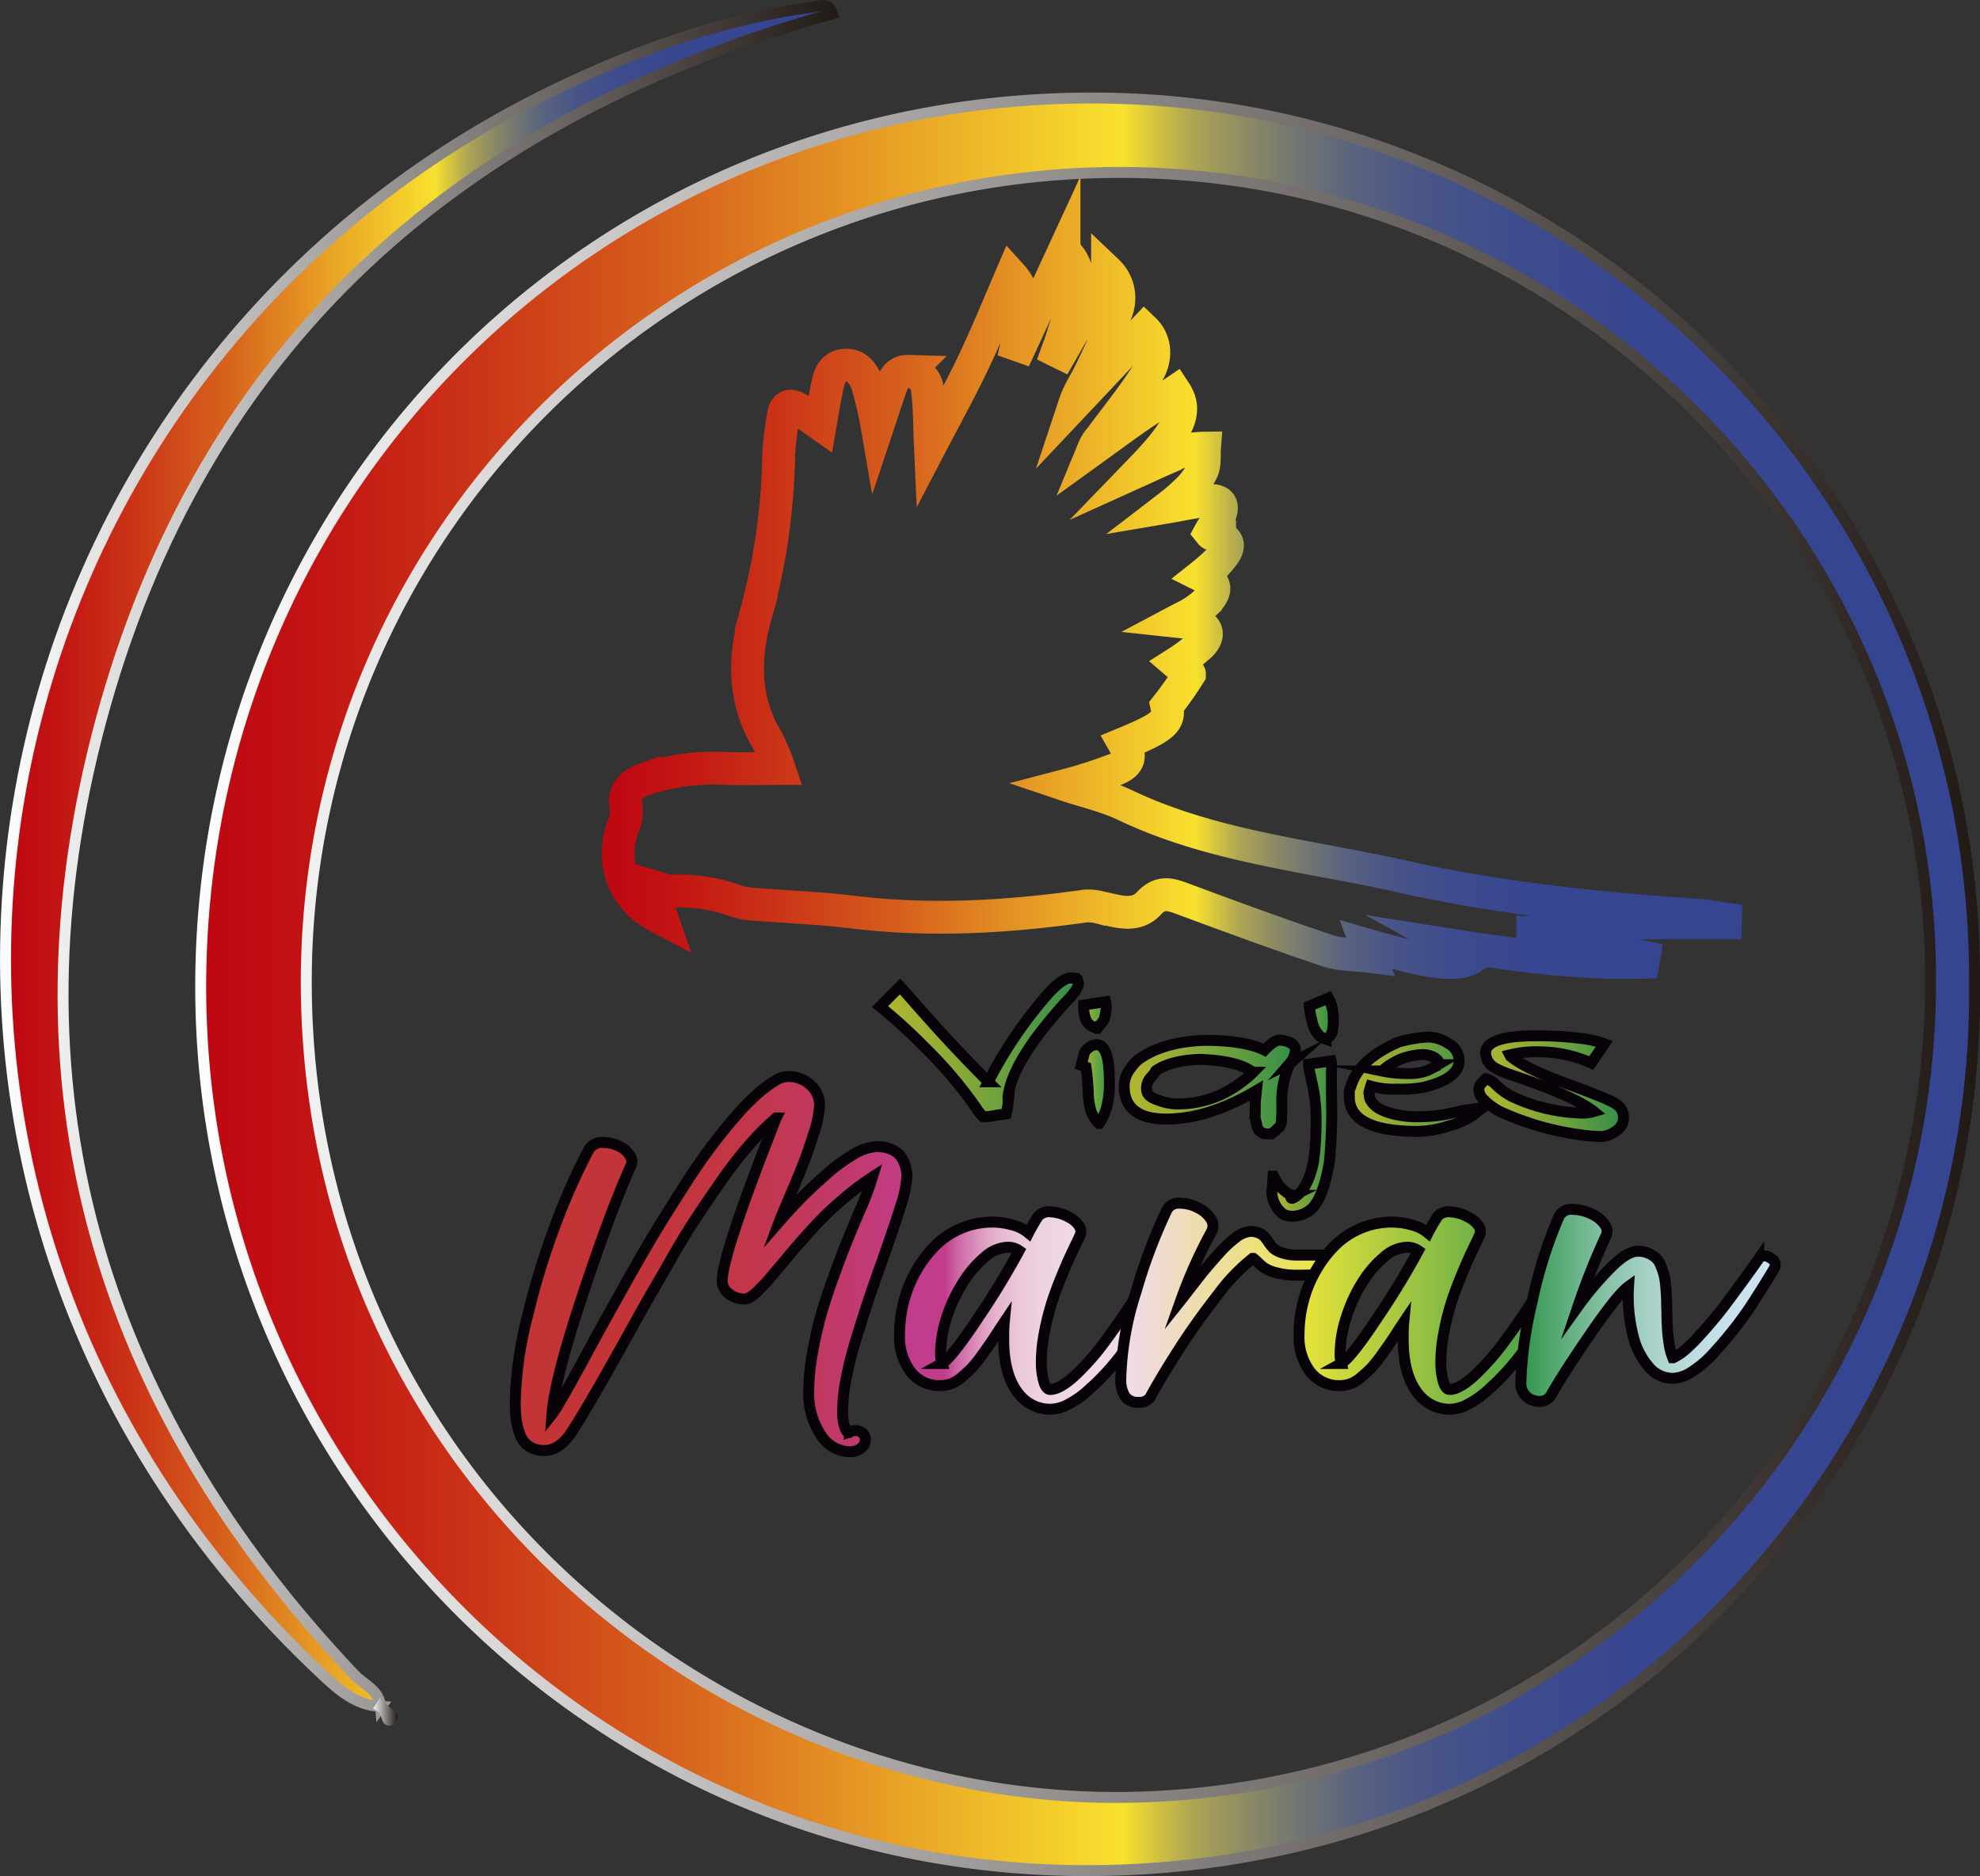
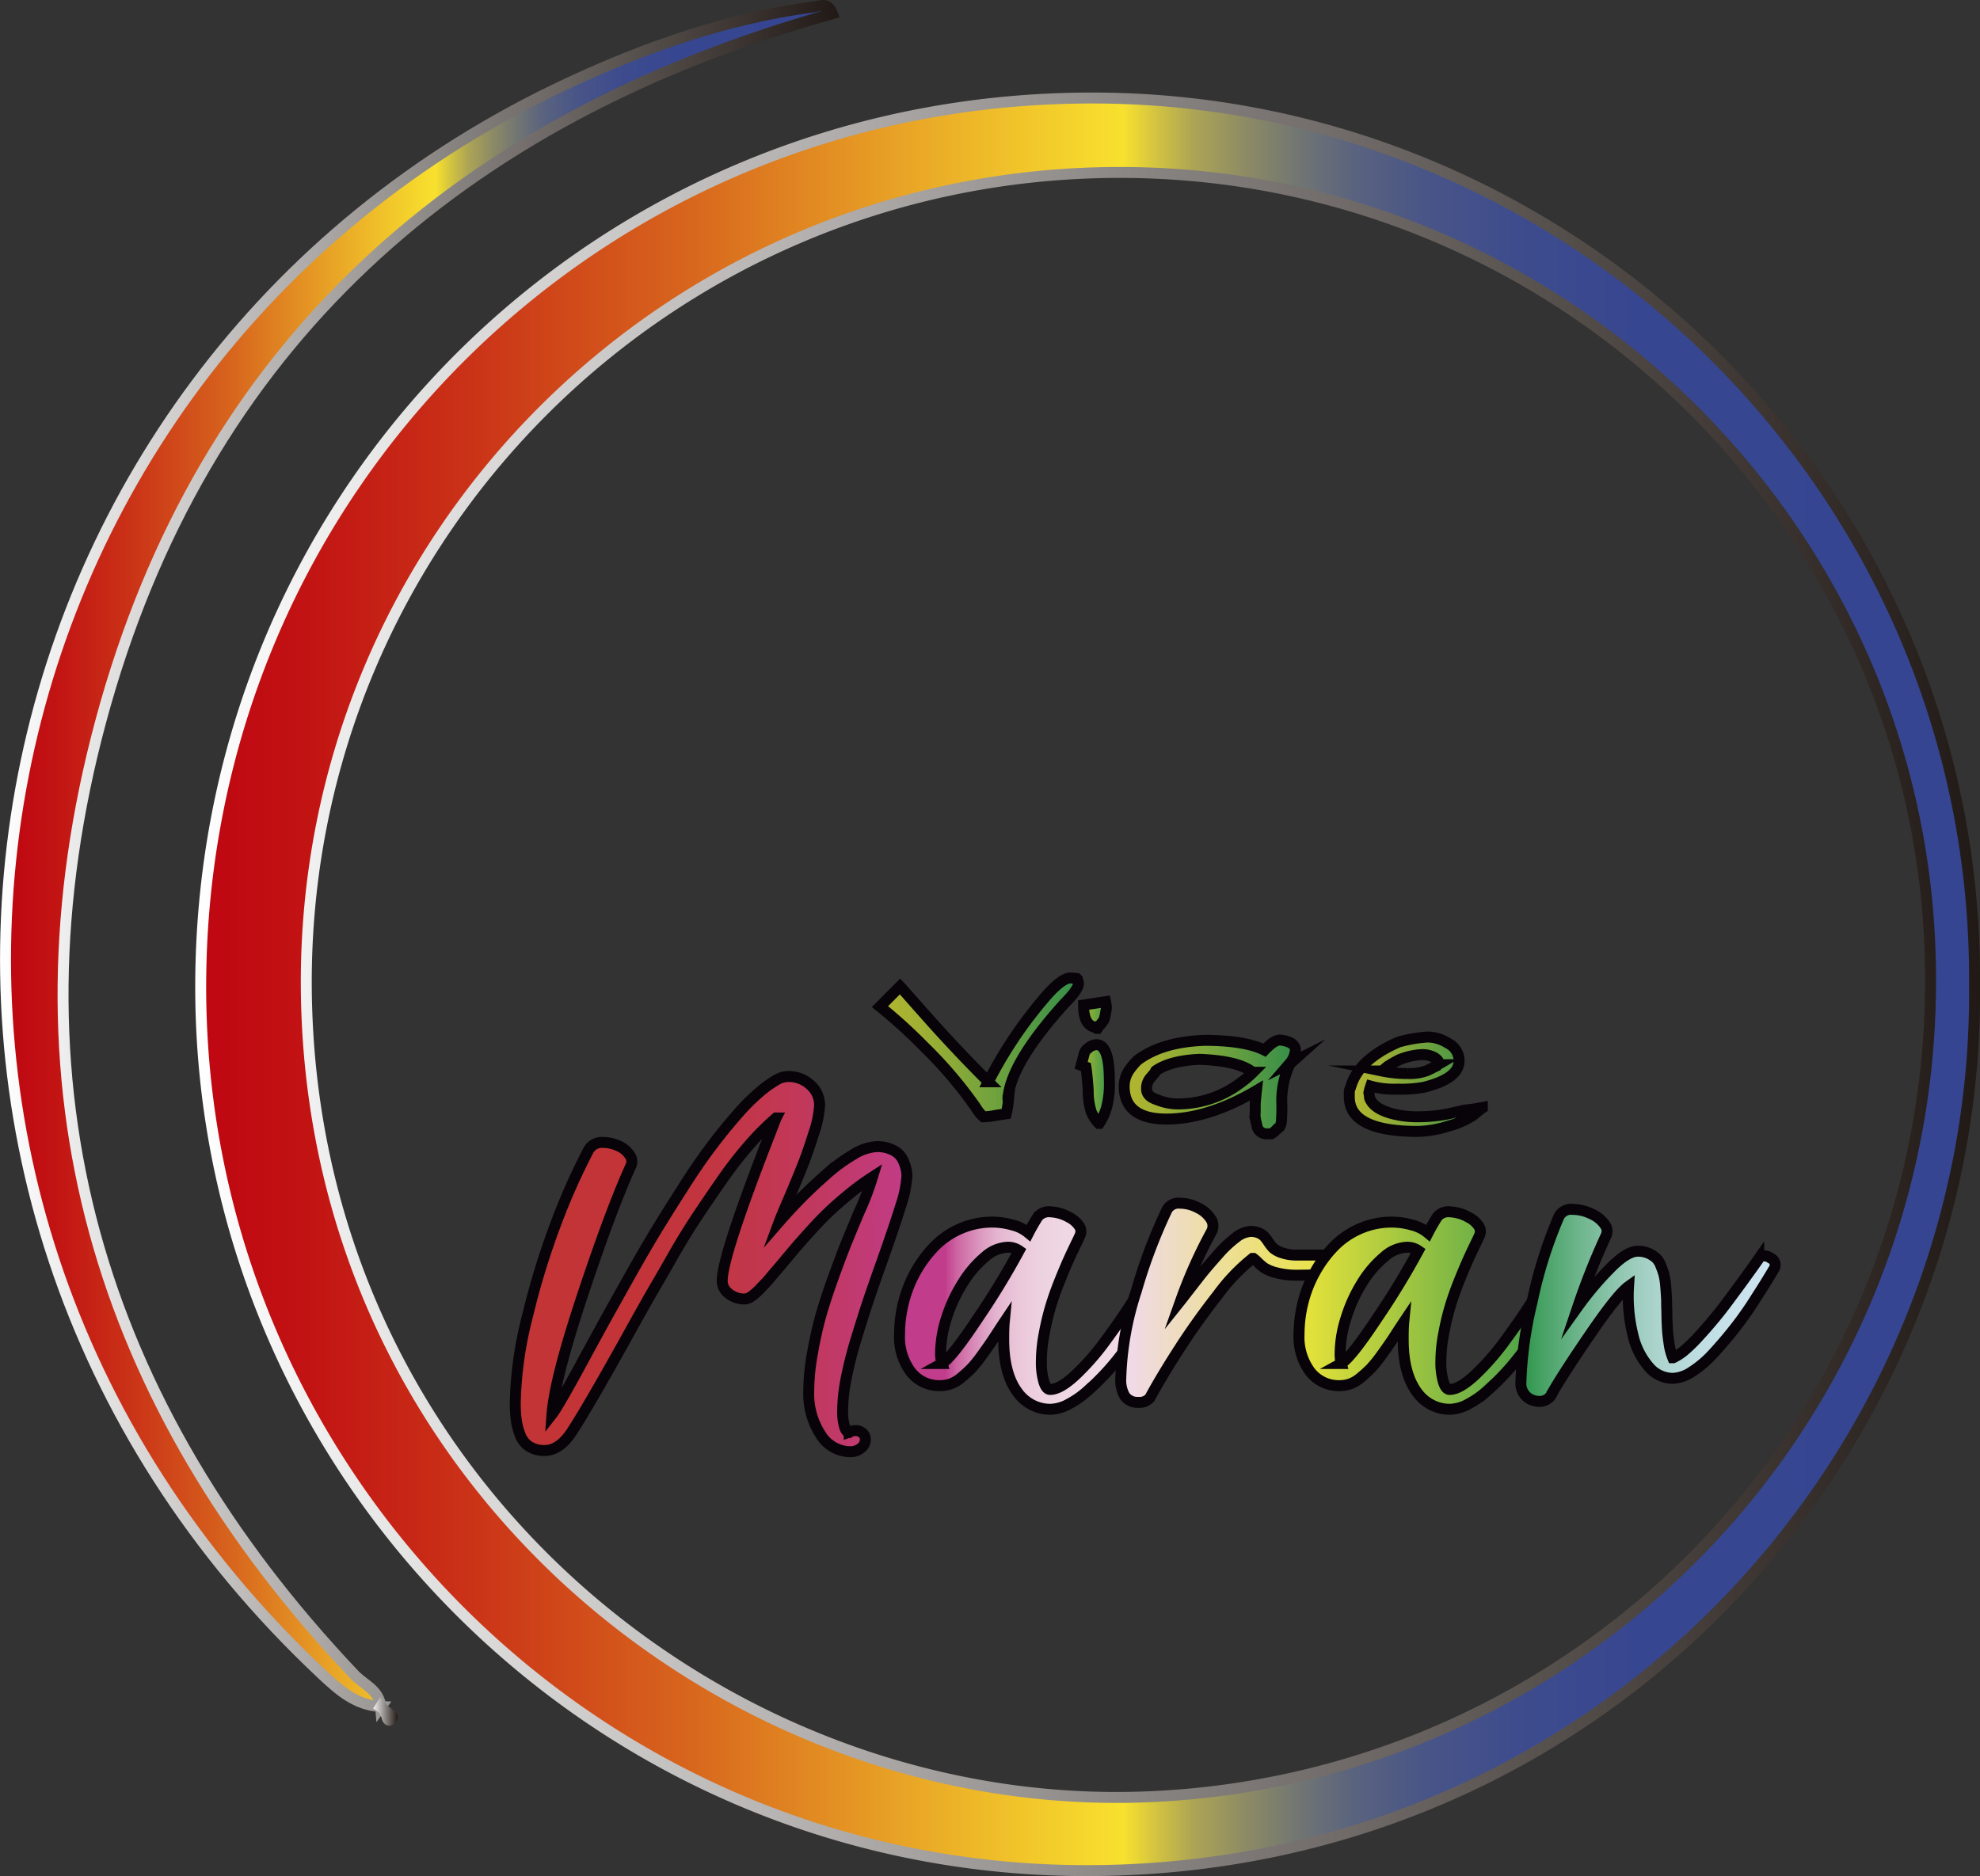
<svg xmlns="http://www.w3.org/2000/svg" xmlns:xlink="http://www.w3.org/1999/xlink" id="Capa_1" data-name="Capa 1" viewBox="0 0 361.75 342.81">
  <rect x="0" y="0" width="361.75" height="342.81" fill="#333333" stroke="none" />
  <defs>
    <style>.cls-1,.cls-10,.cls-11,.cls-2,.cls-3,.cls-4,.cls-5,.cls-6,.cls-7,.cls-8,.cls-9{stroke:#070308;}.cls-1,.cls-10,.cls-11,.cls-12,.cls-13,.cls-14,.cls-15,.cls-2,.cls-3,.cls-4,.cls-5,.cls-6,.cls-7,.cls-8,.cls-9{stroke-miterlimit:10;}.cls-1,.cls-10,.cls-11,.cls-13,.cls-14,.cls-15,.cls-2,.cls-3,.cls-4,.cls-5,.cls-6,.cls-7,.cls-8,.cls-9{stroke-width:2px;}.cls-1{fill:url(#Degradado_sin_nombre_46);}.cls-2{fill:url(#Degradado_sin_nombre_3);}.cls-3{fill:url(#Degradado_sin_nombre_7);}.cls-4{fill:url(#Degradado_sin_nombre_167);}.cls-5{fill:url(#Degradado_sin_nombre_168);}.cls-6{fill:url(#Nueva_muestra_de_degradado_2);}.cls-7{fill:url(#Degradado_sin_nombre_38);}.cls-8{fill:url(#Nueva_muestra_de_degradado_2-2);}.cls-9{fill:url(#Nueva_muestra_de_degradado_2-3);}.cls-10{fill:url(#Nueva_muestra_de_degradado_2-4);}.cls-11{fill:url(#Nueva_muestra_de_degradado_2-5);}.cls-12{fill:none;stroke-width:6px;stroke:url(#Nueva_muestra_de_degradado_1);}.cls-13{fill:url(#Nueva_muestra_de_degradado_1-2);stroke:url(#Blanco_Negro);}.cls-14{fill:url(#Nueva_muestra_de_degradado_1-3);stroke:url(#Blanco_Negro-2);}.cls-15{fill:url(#Nueva_muestra_de_degradado_1-4);stroke:url(#Blanco_Negro-3);}</style>
    <linearGradient id="Degradado_sin_nombre_46" x1="120.21" y1="254.17" x2="191.74" y2="254.17" gradientUnits="userSpaceOnUse">
      <stop offset="0.02" stop-color="#c23435" />
      <stop offset="0.3" stop-color="#c23438" />
      <stop offset="0.49" stop-color="#c23541" />
      <stop offset="0.66" stop-color="#c23751" />
      <stop offset="0.82" stop-color="#c13967" />
      <stop offset="0.97" stop-color="#c13b83" />
      <stop offset="1" stop-color="#c13c8b" />
    </linearGradient>
    <linearGradient id="Degradado_sin_nombre_3" x1="190.4" y1="262.7" x2="240.16" y2="262.7" gradientUnits="userSpaceOnUse">
      <stop offset="0.17" stop-color="#c13c8b" />
      <stop offset="0.17" stop-color="#c2408d" />
      <stop offset="0.21" stop-color="#cd64a2" />
      <stop offset="0.26" stop-color="#d683b4" />
      <stop offset="0.31" stop-color="#de9fc3" />
      <stop offset="0.36" stop-color="#e5b5d0" />
      <stop offset="0.43" stop-color="#eac6d9" />
      <stop offset="0.51" stop-color="#edd1e0" />
      <stop offset="0.62" stop-color="#efd8e4" />
      <stop offset="0.94" stop-color="#f0dae5" />
    </linearGradient>
    <linearGradient id="Degradado_sin_nombre_7" x1="230.78" y1="261.32" x2="269.98" y2="261.32" gradientUnits="userSpaceOnUse">
      <stop offset="0.06" stop-color="#f0dae5" />
      <stop offset="1" stop-color="#e9e439" />
    </linearGradient>
    <linearGradient id="Degradado_sin_nombre_167" x1="263.34" y1="262.7" x2="313.1" y2="262.7" gradientUnits="userSpaceOnUse">
      <stop offset="0" stop-color="#e9e439" />
      <stop offset="1" stop-color="#31974d" />
    </linearGradient>
    <linearGradient id="Degradado_sin_nombre_168" x1="303.78" y1="261.85" x2="350.36" y2="261.85" gradientUnits="userSpaceOnUse">
      <stop offset="0.02" stop-color="#31974d" />
      <stop offset="0.09" stop-color="#48a265" />
      <stop offset="0.24" stop-color="#70b68f" />
      <stop offset="0.39" stop-color="#92c7b2" />
      <stop offset="0.54" stop-color="#acd4cd" />
      <stop offset="0.69" stop-color="#bedde1" />
      <stop offset="0.84" stop-color="#c9e2ec" />
      <stop offset="1" stop-color="#cde4f0" />
    </linearGradient>
    <linearGradient id="Nueva_muestra_de_degradado_2" x1="186.81" y1="214.65" x2="223.07" y2="214.65" gradientUnits="userSpaceOnUse">
      <stop offset="0.02" stop-color="#b2b62f" />
      <stop offset="0.2" stop-color="#a0b033" />
      <stop offset="0.57" stop-color="#71a23d" />
      <stop offset="1" stop-color="#338e4a" />
    </linearGradient>
    <linearGradient id="Degradado_sin_nombre_38" x1="223.57" y1="217.41" x2="228.72" y2="217.41" gradientUnits="userSpaceOnUse">
      <stop offset="0" stop-color="#b2b62f" />
      <stop offset="1" stop-color="#31974d" />
    </linearGradient>
    <linearGradient id="Nueva_muestra_de_degradado_2-2" x1="231.43" y1="221.89" x2="262.68" y2="221.89" xlink:href="#Nueva_muestra_de_degradado_2" />
    <linearGradient id="Nueva_muestra_de_degradado_2-3" x1="258.45" y1="225.57" x2="269.62" y2="225.57" xlink:href="#Nueva_muestra_de_degradado_2" />
    <linearGradient id="Nueva_muestra_de_degradado_2-4" x1="272.56" y1="221.34" x2="296.87" y2="221.34" xlink:href="#Nueva_muestra_de_degradado_2" />
    <linearGradient id="Nueva_muestra_de_degradado_2-5" x1="296.23" y1="221.73" x2="322.65" y2="221.73" xlink:href="#Nueva_muestra_de_degradado_2" />
    <linearGradient id="Nueva_muestra_de_degradado_1" x1="135.98" y1="133.22" x2="344.53" y2="133.22" gradientUnits="userSpaceOnUse">
      <stop offset="0.01" stop-color="#bf0811" />
      <stop offset="0.06" stop-color="#c21313" />
      <stop offset="0.15" stop-color="#ca3217" />
      <stop offset="0.27" stop-color="#d7631d" />
      <stop offset="0.4" stop-color="#e9a626" />
      <stop offset="0.52" stop-color="#f8e12e" />
      <stop offset="0.54" stop-color="#d0c142" />
      <stop offset="0.56" stop-color="#aca455" />
      <stop offset="0.59" stop-color="#8c8a65" />
      <stop offset="0.62" stop-color="#707573" />
      <stop offset="0.65" stop-color="#5a637e" />
      <stop offset="0.69" stop-color="#495587" />
      <stop offset="0.74" stop-color="#3e4c8d" />
      <stop offset="0.81" stop-color="#374690" />
      <stop offset="1" stop-color="#354591" />
    </linearGradient>
    <linearGradient id="Nueva_muestra_de_degradado_1-2" x1="62.71" y1="203.13" x2="386.79" y2="203.13" xlink:href="#Nueva_muestra_de_degradado_1" />
    <linearGradient id="Blanco_Negro" x1="61.71" y1="203.13" x2="387.79" y2="203.13" gradientUnits="userSpaceOnUse">
      <stop offset="0" stop-color="#fff" />
      <stop offset="1" stop-color="#211915" />
    </linearGradient>
    <linearGradient id="Nueva_muestra_de_degradado_1-3" x1="27.04" y1="179.72" x2="178.07" y2="179.72" xlink:href="#Nueva_muestra_de_degradado_1" />
    <linearGradient id="Blanco_Negro-2" x1="26.04" y1="180.16" x2="179.36" y2="180.16" xlink:href="#Blanco_Negro" />
    <linearGradient id="Nueva_muestra_de_degradado_1-4" x1="95.56" y1="336.37" x2="97.7" y2="336.37" xlink:href="#Nueva_muestra_de_degradado_1" />
    <linearGradient id="Blanco_Negro-3" x1="93.93" y1="336.15" x2="98.7" y2="336.15" xlink:href="#Blanco_Negro" />
  </defs>
  <title>Logo Viajes maran 400x400</title>
  <path class="cls-1" d="M191.74,238.09a20.69,20.69,0,0,1-1.11,5.43q-1.12,3.63-3.37,10-1.68,4.71-2.59,7.43t-2.19,6.92a70.17,70.17,0,0,0-1.88,7.46,31.4,31.4,0,0,0-.61,5.75,9.88,9.88,0,0,0,.33,2.83c.22.7.48,1.06.78,1.06l.09,0a.12.12,0,0,1,.08,0,1.86,1.86,0,0,1,1-.29,1.93,1.93,0,0,1,1.36.46,1.51,1.51,0,0,1,.51,1.18,1.91,1.91,0,0,1-.84,1.58,3,3,0,0,1-1.88.64,6.44,6.44,0,0,1-5.46-3.14,13.72,13.72,0,0,1-2.16-7.95,39.08,39.08,0,0,1,.67-6.87q.66-3.76,1.52-6.83t2.32-7.11q1.47-4.06,2.34-6.21t2.31-5.57a49.41,49.41,0,0,0,2.49-6.52,47,47,0,0,0-4.13,3c-1.39,1.15-2.59,2.18-3.58,3.11s-2.14,2.1-3.44,3.53-2.24,2.49-2.83,3.18-1.47,1.74-2.65,3.16c-1,1.17-1.72,2-2.21,2.6s-1.07,1.17-1.73,1.86a9.86,9.86,0,0,1-1.65,1.44,2.32,2.32,0,0,1-1.18.41,4.5,4.5,0,0,1-2.81-.95,2.89,2.89,0,0,1-1.25-2.39q0-4.49,8.71-26.8,1.11-2.88,1.14-2.94a48.24,48.24,0,0,0-4.71,4.69,73.09,73.09,0,0,0-5,6.38c-1.7,2.44-3.22,4.67-4.58,6.71s-3,4.65-4.79,7.82-3.26,5.64-4.25,7.38-2.41,4.28-4.24,7.59q-7,12.57-9.82,16.86-2.22,3.33-4.91,3.33a5,5,0,0,1-2.83-.75,4.33,4.33,0,0,1-1.65-2.13,12,12,0,0,1-.7-2.71,23.71,23.71,0,0,1-.18-3.11,68.69,68.69,0,0,1,2.27-16,139.71,139.71,0,0,1,5.24-17,118.32,118.32,0,0,1,5.87-13.17,2.77,2.77,0,0,1,2.68-1.41,6.59,6.59,0,0,1,2.82.64,4.37,4.37,0,0,1,2,1.65,1.87,1.87,0,0,1,.23,2q-3.63,8-8.78,23.49t-5.62,21.89q1.16-1.47,6.25-10.89,2.49-4.59,3.83-7t4.18-7.48q2.82-5,4.77-8.21t4.78-7.63c1.89-3,3.58-5.45,5.07-7.44s3.09-4,4.78-5.92a37.72,37.72,0,0,1,4.73-4.7,21.56,21.56,0,0,1,2.62-1.83,4.29,4.29,0,0,1,2.19-.62,5.8,5.8,0,0,1,4,1.53,4.89,4.89,0,0,1,1.69,3.73,19.41,19.41,0,0,1-1.1,5.22c-.73,2.33-1.4,4.24-2,5.75s-1.46,3.6-2.6,6.28c-1,2.31-1.54,3.65-1.67,4q1.74-2,3.88-4.2c1.43-1.45,3-2.92,4.7-4.42a30.93,30.93,0,0,1,5-3.66,9,9,0,0,1,4.24-1.43,8,8,0,0,1,1.21.09,6,6,0,0,1,1.39.4,4.56,4.56,0,0,1,1.39.87,4.18,4.18,0,0,1,1,1.59A6.67,6.67,0,0,1,191.74,238.09Z" transform="translate(-26.04 -23.27)" />
  <path class="cls-2" d="M239.12,253.67a1.76,1.76,0,0,1,.87.77,1.3,1.3,0,0,1,0,1.19,51.27,51.27,0,0,1-3.86,7.56,75.43,75.43,0,0,1-5.53,8c-.83,1.07-1.69,2.09-2.59,3.05s-1.92,2-3.07,3a16.82,16.82,0,0,1-3.55,2.54,7.39,7.39,0,0,1-3.36,1,7.17,7.17,0,0,1-3.42-.8,7.44,7.44,0,0,1-2.67-2.31q-2.52-3.4-2.52-9.65c0-1.07,0-2.12.1-3.15-1,1.49-1.69,2.6-2.19,3.34s-1.14,1.65-1.91,2.72a23.87,23.87,0,0,1-1.93,2.39c-.52.52-1.11,1.07-1.79,1.63a6.23,6.23,0,0,1-1.95,1.18,5.77,5.77,0,0,1-1.94.33,6.56,6.56,0,0,1-5.42-2.59,10.6,10.6,0,0,1-2-6.77,23.9,23.9,0,0,1,.75-5.92,22.82,22.82,0,0,1,2.22-5.57,22.21,22.21,0,0,1,3.47-4.64,14.89,14.89,0,0,1,4.73-3.21,14.54,14.54,0,0,1,5.78-1.18,13.69,13.69,0,0,1,3.68.53,7.25,7.25,0,0,1,2.93,1.47,34.2,34.2,0,0,1,1.73-3,2.66,2.66,0,0,1,2.39-.87,7.62,7.62,0,0,1,3.31,1,4.73,4.73,0,0,1,1.83,1.59,1.73,1.73,0,0,1,.16,1.68c-.17.4-.35.77-.52,1.12-.59,1.22-1.08,2.25-1.47,3.11s-.95,2.16-1.66,3.92-1.28,3.37-1.71,4.81a46.7,46.7,0,0,0-1.18,4.93,27.44,27.44,0,0,0-.53,5.09,12.85,12.85,0,0,0,.45,3.79c.29.94.68,1.41,1.16,1.41,1.2,0,2.73-.87,4.61-2.62a44.85,44.85,0,0,0,5.61-6.43q2.81-3.81,5.12-7.46c1.55-2.43,2.8-4.55,3.73-6.36a1.35,1.35,0,0,1,.95-.74A1.58,1.58,0,0,1,239.12,253.67Zm-41,18.75c1.16-.64,3.39-3.44,6.69-8.43a142.21,142.21,0,0,0,7.42-12.19,3.49,3.49,0,0,0-2.23-.62,6.53,6.53,0,0,0-3.93,1.7,19.27,19.27,0,0,0-4,4.61A27.23,27.23,0,0,0,199,264a21.8,21.8,0,0,0-1.12,6.68A6.18,6.18,0,0,0,198.15,272.42Z" transform="translate(-26.04 -23.27)" />
  <path class="cls-3" d="M269.91,253.9a1.54,1.54,0,0,1-.06,1.08,1.41,1.41,0,0,1-.75.75q-1.05.56-6.09.55a14.19,14.19,0,0,1-3.8-.45,7.57,7.57,0,0,1-2.19-.89,9.84,9.84,0,0,1-1.27-1.11,6.17,6.17,0,0,0-.72-.62h-.14a34.31,34.31,0,0,0-6.33,6.62q-3.81,4.86-6.93,9.69t-5.32,8.82a2.59,2.59,0,0,1-.17.33h0a2.46,2.46,0,0,1-2.06.85h-.26a2.82,2.82,0,0,1-2.29-1.16,5.83,5.83,0,0,1-.72-3.23,56.21,56.21,0,0,1,2.83-15.95,97,97,0,0,1,5.64-14.91,2.44,2.44,0,0,1,2.39-1.14,7,7,0,0,1,3.22.83,5.61,5.61,0,0,1,2.34,2,2.26,2.26,0,0,1,.14,2.39,87.47,87.47,0,0,0-5.6,12.53l.16-.2q2-2.58,3.21-4.13t3.19-3.78a22.42,22.42,0,0,1,3.5-3.36,4.91,4.91,0,0,1,2.7-1.13,3.72,3.72,0,0,1,1.57.31,2.85,2.85,0,0,1,.93.63,8.27,8.27,0,0,1,.71.93,8.26,8.26,0,0,0,.93,1.19,4.47,4.47,0,0,0,1.56.84,8.2,8.2,0,0,0,2.81.42h1l1.42,0c.55,0,1,0,1.24,0q.88,0,1.77,0a1.27,1.27,0,0,1,.9.39A2.17,2.17,0,0,1,269.91,253.9Z" transform="translate(-26.04 -23.27)" />
  <path class="cls-4" d="M312.06,253.67a1.76,1.76,0,0,1,.87.77,1.3,1.3,0,0,1,.05,1.19,51.27,51.27,0,0,1-3.86,7.56,75.43,75.43,0,0,1-5.53,8c-.83,1.07-1.69,2.09-2.59,3.05s-1.92,2-3.07,3a16.82,16.82,0,0,1-3.55,2.54,7.39,7.39,0,0,1-3.36,1,7.17,7.17,0,0,1-3.42-.8,7.44,7.44,0,0,1-2.67-2.31q-2.52-3.4-2.52-9.65c0-1.07,0-2.12.1-3.15-1,1.49-1.69,2.6-2.19,3.34s-1.14,1.65-1.91,2.72a23.87,23.87,0,0,1-1.93,2.39c-.52.52-1.11,1.07-1.79,1.63a6.31,6.31,0,0,1-1.94,1.18,5.87,5.87,0,0,1-1.95.33,6.56,6.56,0,0,1-5.42-2.59,10.6,10.6,0,0,1-2-6.77,23.9,23.9,0,0,1,.75-5.92,22.46,22.46,0,0,1,2.23-5.57,21.83,21.83,0,0,1,3.46-4.64,14.89,14.89,0,0,1,4.73-3.21,14.54,14.54,0,0,1,5.78-1.18,13.69,13.69,0,0,1,3.68.53,7.25,7.25,0,0,1,2.93,1.47,34.2,34.2,0,0,1,1.73-3,2.66,2.66,0,0,1,2.39-.87,7.58,7.58,0,0,1,3.31,1,4.73,4.73,0,0,1,1.83,1.59,1.73,1.73,0,0,1,.16,1.68c-.17.4-.35.77-.52,1.12-.59,1.22-1.08,2.25-1.47,3.11s-.95,2.16-1.66,3.92-1.28,3.37-1.71,4.81a46.7,46.7,0,0,0-1.18,4.93,27.44,27.44,0,0,0-.53,5.09,12.85,12.85,0,0,0,.45,3.79c.29.94.68,1.41,1.16,1.41,1.2,0,2.73-.87,4.61-2.62a44.85,44.85,0,0,0,5.61-6.43q2.81-3.81,5.12-7.46c1.55-2.43,2.8-4.55,3.73-6.36a1.35,1.35,0,0,1,.95-.74A1.58,1.58,0,0,1,312.06,253.67Zm-41,18.75c1.16-.64,3.39-3.44,6.69-8.43a142.21,142.21,0,0,0,7.42-12.19,3.49,3.49,0,0,0-2.23-.62,6.53,6.53,0,0,0-3.93,1.7,19.27,19.27,0,0,0-4,4.61A27.23,27.23,0,0,0,272,264a21.8,21.8,0,0,0-1.12,6.68A6.18,6.18,0,0,0,271.09,272.42Z" transform="translate(-26.04 -23.27)" />
  <path class="cls-5" d="M349.56,253.18a1.33,1.33,0,0,1,.56,2q-.72,1.22-1.62,2.67T346,261.78q-1.65,2.49-3.39,4.66c-1.16,1.46-2.37,2.86-3.63,4.23a19.49,19.49,0,0,1-3.83,3.25,6.75,6.75,0,0,1-3.5,1.21,5.74,5.74,0,0,1-4.29-2,13.51,13.51,0,0,1-3-6,29.26,29.26,0,0,1-.78-8.8q-2,1.44-6.91,8.6t-7.07,10.93v0a.7.7,0,0,0-.06.09.2.2,0,0,0,0,.08h0a2.47,2.47,0,0,1-2.35,1.31,2.61,2.61,0,0,1-.69-.1,3.1,3.1,0,0,1-1.92-1.18,3.15,3.15,0,0,1-.67-2.16,71.35,71.35,0,0,1,2.05-14.74,81.25,81.25,0,0,1,4.89-15.56,2.47,2.47,0,0,1,2.55-1.34,7.78,7.78,0,0,1,3.39.82,5.71,5.71,0,0,1,2.47,2,1.9,1.9,0,0,1,.23,1.93,130.66,130.66,0,0,0-5.17,13,58,58,0,0,1,6.09-7.18c2-2,3.61-2.93,4.87-2.93a4.7,4.7,0,0,1,1.9.36,5.25,5.25,0,0,1,1.36.84,3.66,3.66,0,0,1,.93,1.44,14.59,14.59,0,0,1,.59,1.7,13.27,13.27,0,0,1,.31,2.11c.08.91.12,1.64.15,2.17s0,1.32.06,2.34c0,1.4.06,2.47.1,3.21s.14,1.64.3,2.68a10.45,10.45,0,0,0,.68,2.62h.07a9.58,9.58,0,0,0,2.21-1.47,29.23,29.23,0,0,0,2.63-2.62c1-1.07,1.83-2.06,2.62-3s1.74-2.15,2.86-3.67,2-2.69,2.6-3.53,1.46-2,2.56-3.58l.16-.23a1.26,1.26,0,0,1,1.06-.51A2,2,0,0,1,349.56,253.18Z" transform="translate(-26.04 -23.27)" />
  <path class="cls-6" d="M222.75,202.06l.09.09c0,.09.09.23.14.37a2.31,2.31,0,0,1,.09.46c0,.73-.83,1.93-2.48,3.58-6.16,6.81-9.61,12.32-10.3,16.6,0,.13,0,.32-.09.5v.46l.05.46a17.13,17.13,0,0,1-.37,2.21l-1.84.27a11.83,11.83,0,0,1-2.34.28,8.12,8.12,0,0,1-1.43-1.79,77.17,77.17,0,0,0-9.37-11,93.45,93.45,0,0,0-8.09-7.35l3.67-3.68c.65.69,2.44,2.76,5.43,6.11s6.52,7.13,10.7,11.31a78.09,78.09,0,0,1,10.76-15.9c1.79-2,3.17-3,4.18-3.08Z" transform="translate(-26.04 -23.27)" />
  <path class="cls-7" d="M224.08,216a1.86,1.86,0,0,1,.78-1.2,2.44,2.44,0,0,1,1.52-.64c1.56,0,2.34,2.2,2.34,6.52a16.93,16.93,0,0,1-.55,5.11,10.76,10.76,0,0,1-1.29,2.75h-.09a6.85,6.85,0,0,1-1.38-2.11,13,13,0,0,1-.55-3.95c-.14-2-.28-3.4-.42-4.23l-.87-.32Zm3.95-9.7a6.54,6.54,0,0,1,.14,1,2,2,0,0,1-.09.74,6.68,6.68,0,0,1-.19,1,1.7,1.7,0,0,1-.46,1s-.09.14-.23.32a1.09,1.09,0,0,1-.37.32l0,0v0a2.91,2.91,0,0,1-.28.5l-.13,0s-.14-.09-.19-.14-.09,0-.14-.09,0,0,0,0a.3.3,0,0,1-.18,0c-1.25-.41-1.84-1.61-1.89-3.63v-.41Z" transform="translate(-26.04 -23.27)" />
  <path class="cls-8" d="M239.15,227.75c-5.1,0-7.67-2-7.72-5.88a5.31,5.31,0,0,1,1.06-3.26,12.91,12.91,0,0,1,1.38-1.61c3-2.25,7.07-3.45,12.27-3.63,5,0,8.64.64,10.93,1.79,1.15-1.2,2-1.79,2.72-1.84H260c1.79.23,2.67.83,2.71,1.79a4.15,4.15,0,0,1-1,2.44l.28-.14s0,0-.1.09-.18.23-.23.28a15.93,15.93,0,0,0-1.42,7.44v1.24l-.05,1c0,1-.18,1.61-.5,1.84a7.64,7.64,0,0,0-.6.55,5.71,5.71,0,0,1-.78.6l-.74,0a1.78,1.78,0,0,1-1.88-1.42,7.26,7.26,0,0,0-.18-.83c-.05-.09-.05-.32-.14-.64a8.19,8.19,0,0,1,0-1.11v-1.28c0-.46.09-1.33.23-2.62Q246.8,227.74,239.15,227.75ZM254.64,219c-1.75-1.24-4.87-2-9.42-2.16-3.5.14-6.16.83-8,2.07a.25.25,0,0,0-.09.23c-.09.14-.37.46-.83,1a2.88,2.88,0,0,0-.78,2.11c0,.92.64,1.57,2,2a10,10,0,0,0,3.76.74,19,19,0,0,0,11.49-3.91,17.42,17.42,0,0,0,2.21-1.88C254.87,219.2,254.78,219.11,254.64,219Z" transform="translate(-26.04 -23.27)" />
-   <path class="cls-9" d="M262.17,241.86a.47.47,0,0,0-.27.28s0,.09.23.09a2,2,0,0,0,.69-.37c1.47-1,2.53-3.08,3.21-6.3a54.21,54.21,0,0,0,.46-7.39,30.44,30.44,0,0,0-.69-6.85c-.45-2-.68-3.13-.68-3.36l0-.23,4.09-.6a6.21,6.21,0,0,1,.14,1l-.05,1v2.75l.05,4.92c0,2.53-.14,5.47-.41,8.73-.88,5.06-2.16,8.09-3.91,9.1a5.45,5.45,0,0,1-2.71.88,3.93,3.93,0,0,1-1.84-.37,5.43,5.43,0,0,1-2.07-3.82s.09-1.1.23-3.12l.09,0c.6,1.11,1,1.7,1,1.75,1.15,1.15,2,1.75,2.62,1.75h.1A2.71,2.71,0,0,0,262.17,241.86Zm7.45-32.49a8.47,8.47,0,0,1-.23,2.62,2.44,2.44,0,0,1-.55.78l-.42.41-.09,0a4.77,4.77,0,0,1-1-.46,4.94,4.94,0,0,1-1.57-2.85,24.53,24.53,0,0,1-.5-2.44v-.32l3.49-1.47A7.42,7.42,0,0,1,269.62,209.37Z" transform="translate(-26.04 -23.27)" />
  <path class="cls-10" d="M281.38,222.28a15.84,15.84,0,0,1-4.91-.55,10,10,0,0,0-.33,1.2l.14,1c.51,1.33,1.89,2.25,4.18,2.85a17.71,17.71,0,0,0,4.69.55,28.86,28.86,0,0,0,5.33-.5c1.7-.37,2.67-.6,2.85-.65a8.24,8.24,0,0,1,.83-.13c.32,0,.74-.1,1.2-.14l1.51-.28v.09a20.61,20.61,0,0,0-1.61,1.29,15.37,15.37,0,0,1-4.5,2,19.76,19.76,0,0,1-5.65,1c-8.32,0-12.5-2.07-12.55-6.25V222.6c.05-.18.18-.5.32-.92q1.51-4.89,8.69-8a24.85,24.85,0,0,1,5.33-.92,7.17,7.17,0,0,1,3.72,1.15,3.6,3.6,0,0,1,2,3.17c0,2.21-2.16,3.81-6.48,4.87A22.57,22.57,0,0,1,281.38,222.28Zm1.8-2.85a9.24,9.24,0,0,0,3.63-.55c.78-.37,1.28-.64,1.47-.73a3.11,3.11,0,0,1,.46-.33l-.32,0c0-.05.09-.14.32-.37s0-.5-.6-.92a4.55,4.55,0,0,0-2.44-.55,12.54,12.54,0,0,0-4,.92,22.08,22.08,0,0,0-2.16,1.24l-1,.83A22.3,22.3,0,0,0,283.18,219.43Z" transform="translate(-26.04 -23.27)" />
-   <path class="cls-11" d="M306.61,212.54a61.24,61.24,0,0,1,8.14.46,17.91,17.91,0,0,1,4.41,1l-2.39,3.5a1.92,1.92,0,0,0-.37-.14,23.4,23.4,0,0,0-8.73-1.89,20.54,20.54,0,0,0-5.79.56l.14.27c1.88,1.52,5.28,3.17,10.29,5s7.95,3,8.92,3.68a2.77,2.77,0,0,1,1.42,2.39,2.72,2.72,0,0,1-.92,2.2,5.42,5.42,0,0,1-2.94,1.38,22.27,22.27,0,0,1-2.85-.18,51.74,51.74,0,0,1-16-4.46,12.12,12.12,0,0,1-3.17-2.48,2.77,2.77,0,0,1-.55-1.47,1.74,1.74,0,0,1,.59-1.24c.37-.42.6-.65.69-.74h.1a5.18,5.18,0,0,1,1.33.69,12.52,12.52,0,0,0,3.4,2.58,31.86,31.86,0,0,0,12.45,3,7,7,0,0,0,2.44-.27c-2.3-1.84-7.22-4.05-14.71-6.58-2.39-.78-3.81-1.51-4.32-2.2a3.21,3.21,0,0,1-.73-1.89C297.47,213.6,300.5,212.54,306.61,212.54Z" transform="translate(-26.04 -23.27)" />
-   <path class="cls-12" d="M341.28,191.89H321.74l-.07.46,1.15.81-.06.47H306.08l0,.21,20.31,4.31-.16.95c-11.46.36-22.78-1.21-34.54-3.06l3.59,2c-2.85,1.94-7.33,1.41-19.65-2.15l.78,2.16c-2.93-.37-5.54-.29-7.85-1.07-8.92-3-17.76-6.25-26.59-9.53-2.26-.84-4-1.28-6,.86-2.54,2.76-5.86,1.39-8.94.79a8.65,8.65,0,0,0-2.66-.28c-14.14,2-28.29,2.86-42.54,1.11-5.82-.71-11.7-.93-17.55-1.4a14.5,14.5,0,0,1-3.43-.51,31.25,31.25,0,0,0-12.27-1.92c-1,.07-2.05-.53-3.68-1l2.11,6.08a26.92,26.92,0,0,1-3.4-2.12c-4.6-4-5.79-9.65-3.49-15.41a5.66,5.66,0,0,0,.26-3c-.41-2.24.6-4,3.44-5a40.81,40.81,0,0,1,15.09-1.95c3,.08,6,0,9.47,0a37.54,37.54,0,0,0-2.07-5c-4.55-7.51-4.45-15.38-2.1-23.49a116.7,116.7,0,0,0,4.1-29.09,66.59,66.59,0,0,1,.84-6.88c.3-2.12,1.49-2.07,2.94-1.1s2.79,1.95,3.82,2.67c.26-1.48.64-4,1.16-6.43.4-1.87.73-4.08,3.13-4.35,2.57-.3,3.72,1.77,4.39,3.74a71.4,71.4,0,0,1,1.73,7.58c.78-2.34,1.55-4.74,2.38-7.12.55-1.57,1.26-3.17,3.26-3.11a3.68,3.68,0,0,1,3.53,3.45c.41,3.25.37,6.56.53,10.13,2.64-5.06,5.37-10,7.8-15.09s4.61-10.42,7-16c3.56,3.93,2,8.32,1,12.65l.62.22,8-17.33a7,7,0,0,1,2.25,6.89c-.64,3.16-1.77,6.22-2.71,9.32-.21.71-.5,1.39-.75,2.09l.61.3c2.81-4.9,5.63-9.8,8.55-14.87a6.69,6.69,0,0,1,1.72,7,105.87,105.87,0,0,1-4.8,11.25c-.9,1.93-2.16,3.69-2.88,5.86l12.68-13.45c1.95,1.88,2.42,5,.56,8-2.6,4.09-5.68,7.87-8.57,11.78a6.45,6.45,0,0,0-1.22,1.91c2.48-1.79,4.93-3.61,7.43-5.36s5-3.35,7.42-5c2.37,3.61.76,7-6.19,14.19,1.48-.67,2.94-1.36,4.42-2a24.9,24.9,0,0,1,3.62-1.54,20.5,20.5,0,0,1,3.53-.36c-.1,1.33.1,2.79-.39,4a13.05,13.05,0,0,1-2.68,3.71,38,38,0,0,1-3.46,3c2.41-.41,4.59-.93,6.79-1.12,2.85-.25,3.47.79,2.18,3.42-.4.82-1,1.58-1.43,2.37.09.11.17.27.28.3,3.33.88,3.76,2.13,1.47,4.7a37.6,37.6,0,0,1-3.26,2.91c2.7,1.35,2.93,2.74.69,4.95a15.28,15.28,0,0,1-2.39,1.83c-.76.49-1.6.86-2.94,1.57,1.39.15,2.26.18,3.1.34,2.48.46,3.15,2.08,1.4,3.91a32.88,32.88,0,0,1-4.46,3.39c.76.65,2.44,1.86,2.34,2a69.17,69.17,0,0,1-4.14,5.86c.59,2.73-.46,3.79-7.79,6.83,1.24,2.15,1.1,3.56-1.29,4.61a84.46,84.46,0,0,1-9.23,3c3.29,1.11,7.3,2,10.94,3.76,16,7.56,33.47,9.11,50.37,12.93,17.84,4,36,5.87,54.22,7.08,1.63.11,3.24.45,4.87.69Z" transform="translate(-26.04 -23.27)" />
  <path class="cls-13" d="M386.79,203.22c.89,84.8-67.12,160.84-160.37,161.85-90.69,1-164-72.39-163.71-162C63,112.64,135.81,40.27,227.28,41.19,314.59,42.06,387.46,114,386.79,203.22ZM82,203.47c.5,88.49,74.6,149.79,150.88,148.21a149,149,0,0,0,145.87-150c-.24-81.2-67.13-147.24-148.81-146.9C147.77,55.18,81.6,121.66,82,203.47Z" transform="translate(-26.04 -23.27)" />
  <path class="cls-14" d="M95.65,335.1c-4.56-.2-7.69-3-10.79-5.91C-10.21,240.06,16.93,90.9,130,38.39c14-6.52,28.75-11.71,44.31-13.8,1.63-.22,3-1,3.8,1.19-67.92,19-115.16,60.43-133.68,129.36-17.75,66.07-.69,124.48,46.35,174.14,1.74,1.83,4.58,2.82,4.82,5.89Z" transform="translate(-26.04 -23.27)" />
  <path class="cls-15" d="M95.56,335.17A17.37,17.37,0,0,1,97.7,337c.08.09-.68,1.4-1-.16a5.82,5.82,0,0,0-1.07-1.78Z" transform="translate(-26.04 -23.27)" />
</svg>